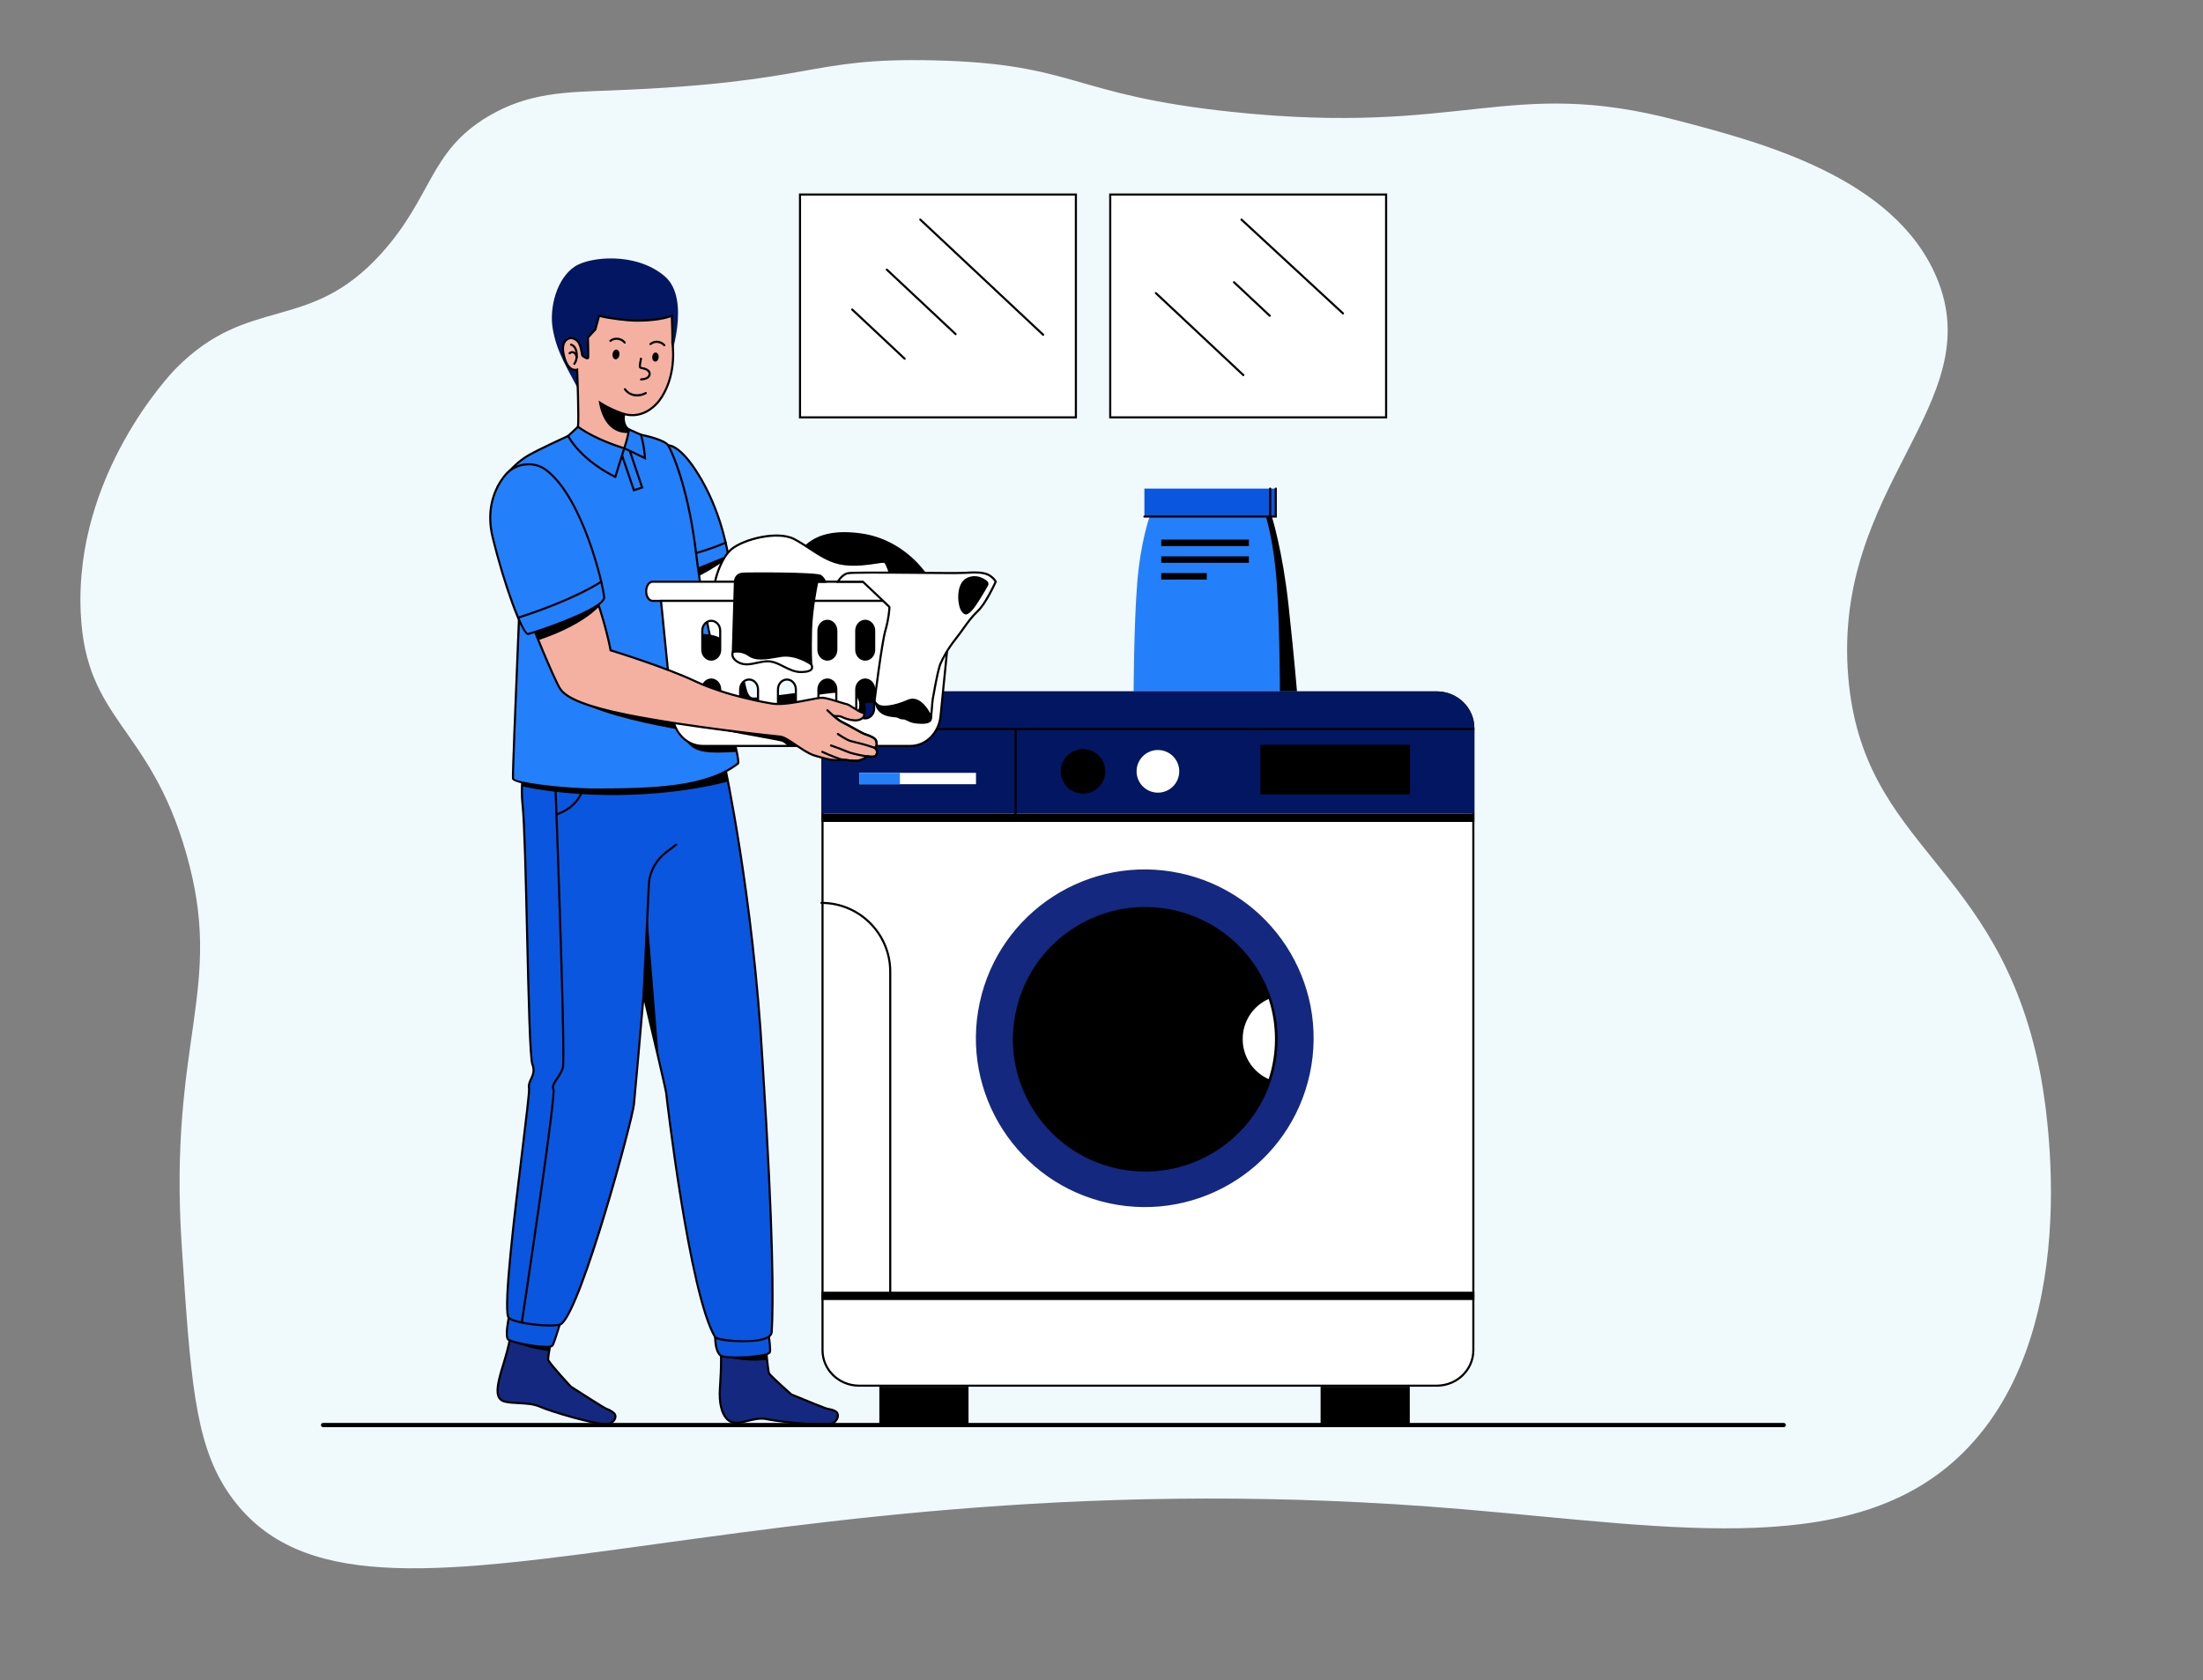
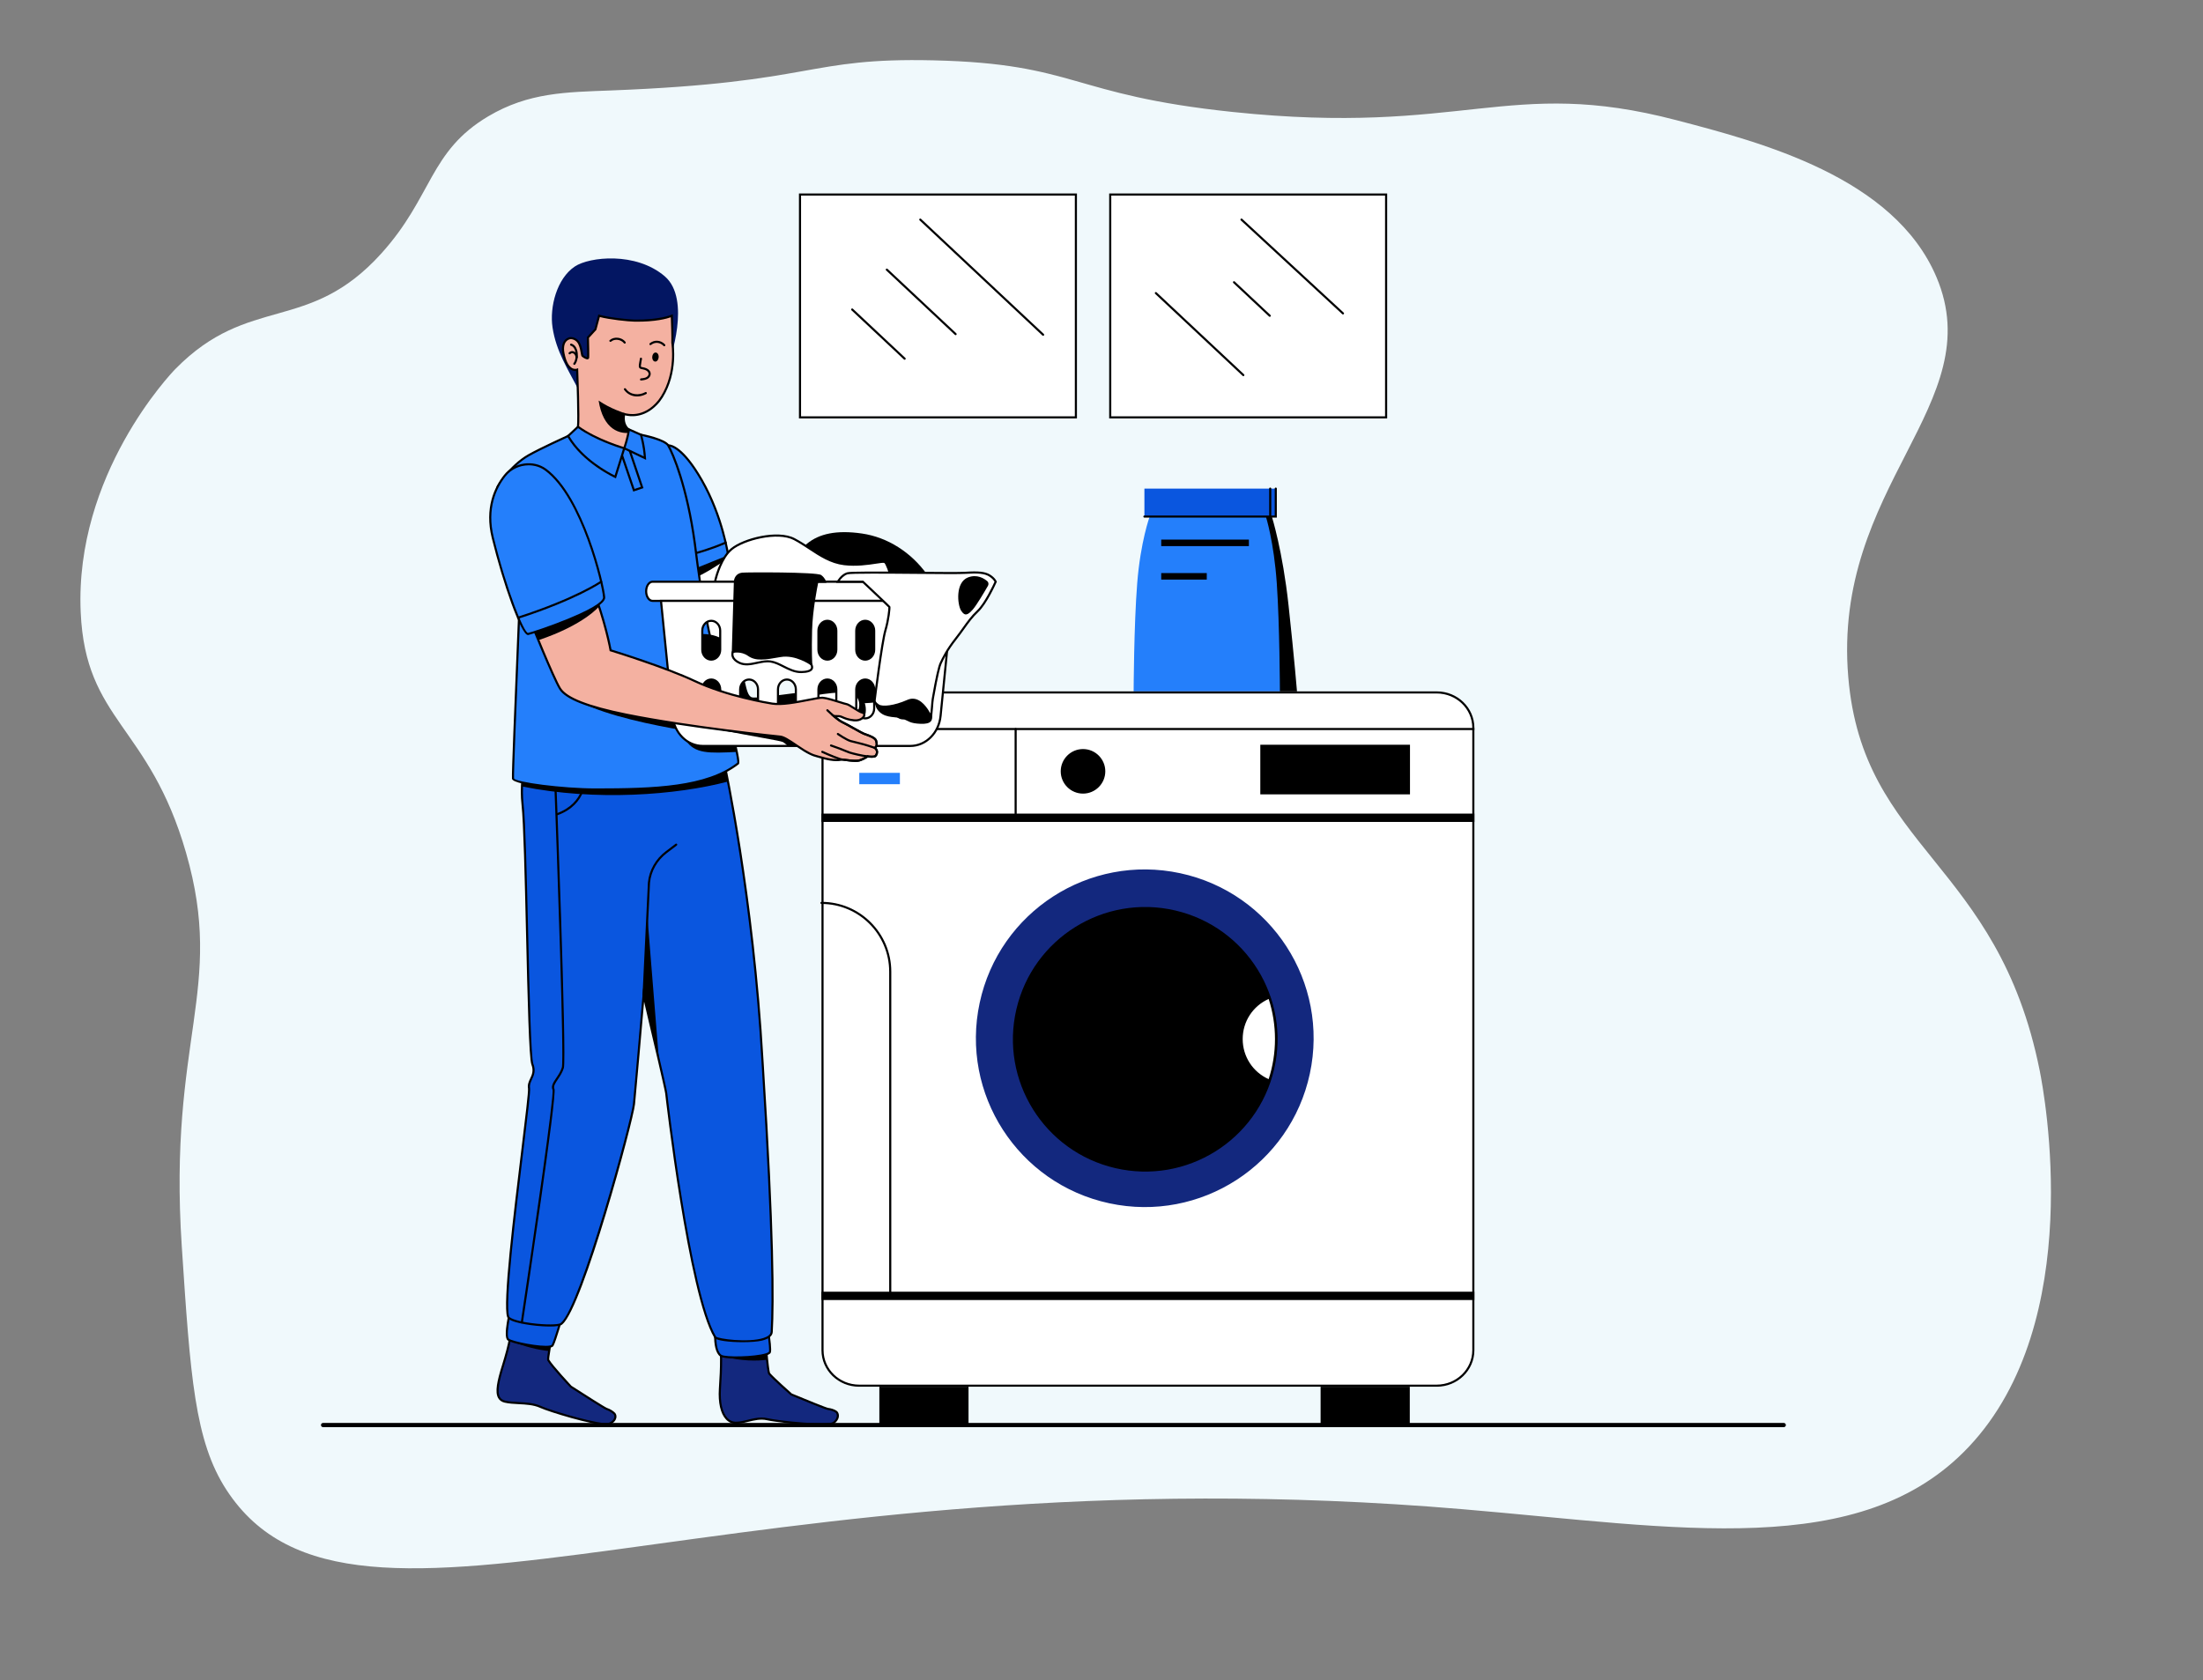
<svg xmlns="http://www.w3.org/2000/svg" version="1.1" id="Layer_1" width="523px" height="399px" viewBox="0 0 523 399" style="enable-background:new 0 0 523 399;" xml:space="preserve">
  <rect x="0" y="0" width="523" height="399" fill="#808080" stroke="none" />
  <style type="text/css">
	.st0{fill:#F0F9FC;}
	.st1{fill:#FFFFFF;}
	.st2{fill:#0A56DF;}
	.st3{fill:#247FFB;}
	.st4{fill:#031662;}
	.st5{fill:#13287E;}
	.st6{fill:#F4B1A1;}
	.st7{display:none;}
</style>
  <g id="Layer_2_00000013160020605027721150000003862846629091039926_">
    <path class="st0" d="M53.765,353.804c30.165,46.301,119.42-10.192,293.617,4.596   c51.082,4.337,94.414,12.303,120-14.809c28.097-29.773,17.93-83.976,16.851-89.362   c-9.957-49.684-41.99-52.493-45.447-93.447   c-3.837-45.463,33.713-64.831,20.936-94.979   c-10.065-23.75-41.59-31.998-61.787-37.277   c-39.942-10.439-50.274,3.844-105.318-1.94   c-38.664-4.063-36.938-11.464-70.979-12.255   c-30.346-0.705-27.714,5.269-76.596,7.149   c-10.662,0.41-19.541,0.462-29.106,6.128   c-14.056,8.325-13.205,19.064-25.405,32.578C73.203,79.382,59.18,69.75,41.623,87.637   c-1.033,1.053-23.895,25.039-22.468,57.702   c1.133,25.949,16.256,26.699,25.021,57.191   c9.342,32.497-4.286,43.985-1.021,93.447   C45.189,326.793,46.206,342.201,53.765,353.804z" />
    <g>
      <g>
        <g>
          <g>
            <g>
              <rect x="189.924" y="46.194" class="st1" width="65.496" height="52.918" />
            </g>
            <g>
              <path d="M255.67,99.362H189.674V45.944h65.996V99.362z M190.174,98.862h64.996V46.444        H190.174V98.862z" />
            </g>
          </g>
          <g>
            <g>
              <rect x="263.571" y="46.194" class="st1" width="65.496" height="52.918" />
            </g>
            <g>
              <path d="M329.318,99.362H263.322V45.944h65.996V99.362z M263.821,98.862h64.996        V46.444h-64.996V98.862z" />
            </g>
          </g>
          <g>
            <g>
              <g>
                <path d="M214.767,85.429c-0.062,0-0.123-0.022-0.171-0.067l-12.456-11.68         c-0.101-0.095-0.106-0.253-0.011-0.354c0.094-0.101,0.253-0.105,0.353-0.012         l12.456,11.679c0.101,0.095,0.106,0.253,0.011,0.354         C214.9,85.402,214.833,85.429,214.767,85.429z" />
              </g>
            </g>
            <g>
              <g>
                <path d="M226.865,79.589c-0.061,0-0.123-0.022-0.171-0.067l-16.328-15.309         c-0.101-0.095-0.106-0.253-0.012-0.354c0.095-0.102,0.253-0.105,0.354-0.012         l16.328,15.309c0.101,0.095,0.106,0.253,0.012,0.353         C226.998,79.563,226.931,79.589,226.865,79.589z" />
              </g>
            </g>
            <g>
              <g>
                <path d="M247.64,79.739c-0.062,0-0.123-0.022-0.171-0.068l-29.159-27.34         c-0.101-0.094-0.106-0.253-0.011-0.353         c0.094-0.101,0.252-0.105,0.353-0.011l29.159,27.34         c0.101,0.094,0.106,0.252,0.011,0.353         C247.774,79.712,247.707,79.739,247.64,79.739z" />
              </g>
            </g>
          </g>
          <g>
            <g>
              <g>
                <path d="M295.175,89.323c-0.061,0-0.123-0.023-0.171-0.067l-20.765-19.469         c-0.101-0.095-0.105-0.253-0.012-0.354c0.096-0.102,0.254-0.105,0.354-0.012         l20.765,19.469c0.101,0.095,0.105,0.253,0.012,0.354         C295.308,89.297,295.241,89.323,295.175,89.323z" />
              </g>
            </g>
            <g>
              <g>
                <path d="M301.446,75.231c-0.062,0-0.123-0.023-0.171-0.068l-8.485-7.956         c-0.101-0.095-0.105-0.253-0.012-0.354c0.097-0.102,0.254-0.105,0.353-0.011         l8.485,7.956c0.101,0.095,0.105,0.253,0.012,0.354         C301.579,75.205,301.513,75.231,301.446,75.231z" />
              </g>
            </g>
            <g>
              <g>
                <path d="M318.827,74.672c-0.061,0-0.122-0.022-0.17-0.066l-24.093-22.274         c-0.102-0.094-0.107-0.252-0.014-0.354         c0.094-0.1,0.253-0.107,0.353-0.014l24.093,22.274         c0.102,0.094,0.107,0.252,0.014,0.354         C318.962,74.646,318.895,74.672,318.827,74.672z" />
              </g>
            </g>
          </g>
        </g>
      </g>
      <g>
        <g>
          <g>
            <path d="M301.677,122.668c0,0,2.558,8.001,3.973,21.063S307.664,164.25,307.664,164.25       h-3.81l-4.408-41.582H301.677z" />
          </g>
          <g>
            <path d="M307.935,164.5h-4.305l-0.024-0.224l-4.438-41.858h2.692l0.056,0.174       c0.025,0.08,2.582,8.174,3.984,21.112c1.398,12.917,2.008,20.451,2.014,20.526       L307.935,164.5z M304.079,164h3.314c-0.121-1.453-0.74-8.695-1.991-20.242       c-1.283-11.847-3.534-19.602-3.909-20.84h-1.769L304.079,164z" />
          </g>
        </g>
        <g>
          <g>
            <rect x="271.688" y="116.028" class="st2" width="31.187" height="6.64" />
          </g>
        </g>
        <g>
          <g>
            <path d="M301.554,122.918c-0.138,0-0.25-0.112-0.25-0.25v-6.64c0-0.138,0.112-0.25,0.25-0.25       s0.25,0.112,0.25,0.25v6.64C301.804,122.806,301.691,122.918,301.554,122.918z" />
          </g>
        </g>
        <g>
          <g>
            <path class="st3" d="M303.114,138.506c-0.687-9.906-2.59-15.838-2.59-15.838h-12.42       h-0.846h-14.322c0,0-2.175,5.932-2.961,15.838       C269.189,148.412,269.129,164.25,269.129,164.25h18.128h0.846h15.75       C303.854,164.25,303.801,148.412,303.114,138.506z" />
          </g>
        </g>
        <g>
          <g>
            <rect x="275.68" y="128.137" width="20.81" height="1.546" />
          </g>
        </g>
        <g>
          <g>
-             <rect x="275.68" y="132.111" width="20.81" height="1.546" />
-           </g>
+             </g>
        </g>
        <g>
          <g>
            <rect x="275.68" y="136.086" width="10.812" height="1.546" />
          </g>
        </g>
        <g>
          <g>
            <path d="M303.124,122.918h-31.437c-0.138,0-0.25-0.112-0.25-0.25s0.112-0.25,0.25-0.25h30.937       v-6.39c0-0.138,0.112-0.25,0.25-0.25s0.25,0.112,0.25,0.25V122.918z" />
          </g>
        </g>
      </g>
      <g>
        <g>
          <g>
            <path class="st1" d="M341.087,164.178H203.958c-4.939,0-8.939,3.873-8.939,8.655v147.804       c0,4.782,4,8.665,8.939,8.665h137.129c4.939,0,8.939-3.882,8.939-8.665V172.834       C350.026,168.051,346.026,164.178,341.087,164.178z" />
          </g>
        </g>
        <g>
          <g>
            <path d="M211.345,307.976c-0.138,0-0.25-0.112-0.25-0.25v-76.992       c0-8.864-7.212-16.076-16.076-16.076c-0.138,0-0.25-0.112-0.25-0.25s0.112-0.25,0.25-0.25       c9.14,0,16.576,7.437,16.576,16.576v76.992       C211.595,307.864,211.484,307.976,211.345,307.976z" />
          </g>
        </g>
        <g>
          <g>
            <rect x="195.019" y="306.738" width="155.007" height="1.976" />
          </g>
        </g>
        <path d="M341.087,164.178H203.958c-4.939,0-8.939,3.873-8.939,8.655v147.804     c0,4.782,4,8.665,8.939,8.665h137.129c4.939,0,8.939-3.882,8.939-8.665V172.834     C350.026,168.051,346.026,164.178,341.087,164.178z M349.526,320.638     c0,4.502-3.786,8.165-8.439,8.165H203.958c-4.653,0-8.439-3.663-8.439-8.165     V172.834c0-4.497,3.786-8.155,8.439-8.155h137.129     c4.654,0,8.439,3.658,8.439,8.155v147.804H349.526z" />
        <g>
          <g>
-             <path class="st4" d="M341.087,164.178H203.958c-4.939,0-8.939,4-8.939,8.939v20.087       H350.026v-20.087C350.026,168.178,346.026,164.178,341.087,164.178z" />
-           </g>
+             </g>
        </g>
        <g>
          <g>
            <g>
              <ellipse transform="matrix(0.21 -0.978 0.978 0.21 -26.631 460.537)" class="st5" cx="271.784" cy="246.755" rx="40.072" ry="40.072" />
            </g>
          </g>
          <g>
            <g>
              <ellipse transform="matrix(0.227 -0.974 0.974 0.227 -30.13 455.511)" cx="271.789" cy="246.73" rx="31.407" ry="31.407" />
            </g>
          </g>
        </g>
        <g>
          <g>
            <g>
              <rect x="208.76" y="329.302" width="21.172" height="9.098" />
            </g>
          </g>
          <g>
            <g>
              <rect x="313.516" y="329.302" width="21.172" height="9.098" />
            </g>
          </g>
        </g>
        <g>
          <g>
            <rect x="195.019" y="172.868" width="155.007" height="0.5" />
          </g>
        </g>
        <g>
          <g>
            <rect x="299.202" y="176.851" width="35.534" height="11.783" />
          </g>
        </g>
        <g>
          <g>
            <path d="M241.118,193.463c-0.138,0-0.25-0.112-0.25-0.25v-20.096c0-0.138,0.112-0.25,0.25-0.25       s0.25,0.112,0.25,0.25v20.096C241.368,193.351,241.256,193.463,241.118,193.463z" />
          </g>
        </g>
        <g>
          <g>
            <rect x="203.996" y="183.526" class="st1" width="27.712" height="2.697" />
          </g>
        </g>
        <g>
          <g>
            <rect x="203.996" y="183.526" class="st3" width="9.642" height="2.697" />
          </g>
        </g>
        <g>
          <g>
            <circle cx="257.111" cy="183.165" r="5.065" />
          </g>
          <g>
            <path d="M257.111,188.456c-2.917,0-5.291-2.373-5.291-5.291       c0-2.917,2.374-5.29,5.291-5.29c2.917,0,5.291,2.373,5.291,5.29       C262.401,186.083,260.027,188.456,257.111,188.456z M257.111,178.325       c-2.669,0-4.84,2.171-4.84,4.84c0,2.669,2.171,4.84,4.84,4.84       c2.669,0,4.84-2.171,4.84-4.84       C261.95,180.497,259.779,178.325,257.111,178.325z" />
          </g>
        </g>
        <g>
          <g>
            <circle class="st1" cx="274.893" cy="183.165" r="5.065" />
          </g>
        </g>
        <g>
          <g>
            <rect x="195.019" y="193.204" width="155.007" height="1.976" />
          </g>
        </g>
      </g>
      <g>
        <g>
          <g>
            <path d="M402.025,336.366h0.006H402.025z" />
          </g>
        </g>
      </g>
      <g>
        <g>
          <g>
            <g>
              <g>
                <path class="st4" d="M137.449,92.768c-2.635-5.146-5.421-9.291-6.278-15.027         c-0.718-4.802,0.994-11.592,5.299-14.462         c3.453-2.302,14.476-3.533,21.33,2.318         c6.433,5.491,1.08,20.285,1.08,20.285L137.449,92.768z" />
              </g>
            </g>
            <g>
              <g>
                <path class="st6" d="M133.85,104.372c0,0,9.167,13.994,18.064,15.41         c8.897,1.416,0.95-16.194,0.95-16.194s-2.592-0.942-3.284-1.364         c-2.084-1.272-1.385-3.906-1.385-3.906         c0.269,0.076,4.032,1.355,7.608-2.362c0.471-0.477,0.914-1.045,1.33-1.711         c3.56-5.702,2.573-12.342,2.492-12.824c-0.002-0.017-0.003-0.025-0.003-0.025         c0.067-1.711-0.134-6.414-0.134-6.414s-2.691,1.242-8.818,1.159         c-1.586-0.021-6.279-0.532-8.445-1.159l-0.828,3.188l-1.822,1.987         c0.048,1.786,0.113,4.647,0.041,4.823c-0.152,0.373-1.206-0.339-1.345-0.517         c-0.139-0.179-0.188-1.586-0.724-2.78         c-0.524-1.167-1.739-1.581-2.498-1.305         c-1.072,0.39-1.663,1.569-1.283,3.547         c0.911,4.747,3.257,3.864,3.257,3.864s0.448,11.61,0.196,13.554         C136.975,103.292,133.85,104.372,133.85,104.372z" />
              </g>
              <g>
                <path d="M152.869,120.112c-0.312,0-0.644-0.028-0.995-0.084         c-8.904-1.417-17.857-14.944-18.233-15.52l-0.176-0.268l0.303-0.105         c0.03-0.01,2.98-1.052,3.201-2.825c0.225-1.73-0.119-11.4-0.187-13.219         c-0.286,0.029-0.727,0.012-1.209-0.258c-0.977-0.547-1.668-1.847-2.055-3.862         c-0.376-1.962,0.149-3.358,1.443-3.829c0.9-0.327,2.244,0.173,2.812,1.437         c0.355,0.789,0.502,1.655,0.599,2.229c0.037,0.216,0.078,0.461,0.106,0.518         c0.099,0.116,0.678,0.481,0.909,0.51c0.012-0.2,0.032-1.083-0.064-4.673         l-0.002-0.101l1.848-2.016l0.877-3.376l0.247,0.071         c2.131,0.617,6.837,1.129,8.379,1.149c5.973,0.074,8.683-1.124,8.71-1.136         l0.338-0.155l0.017,0.371c0.008,0.192,0.201,4.733,0.135,6.435         c0.047,0.263,1.137,7.102-2.528,12.972         c-0.417,0.669-0.876,1.259-1.363,1.754         c-3.097,3.219-6.366,2.812-7.595,2.499         c-0.109,0.656-0.235,2.428,1.324,3.38         c0.663,0.404,3.213,1.333,3.239,1.342l0.099,0.036l0.043,0.096         c0.216,0.479,5.254,11.759,2.428,15.459         C154.926,119.721,154.037,120.112,152.869,120.112z M134.233,104.492         c1.304,1.909,9.697,13.766,17.72,15.042         c1.47,0.232,2.538-0.066,3.17-0.895         c2.517-3.295-1.956-13.741-2.444-14.854         c-0.492-0.181-2.594-0.962-3.229-1.349c-2.217-1.354-1.503-4.156-1.496-4.184         l0.065-0.246l0.245,0.069c0.963,0.29,4.238,0.95,7.359-2.295         c0.464-0.471,0.9-1.032,1.297-1.67         c3.566-5.711,2.505-12.37,2.458-12.65l-0.006-0.076         c0.055-1.41-0.075-4.92-0.12-6.043         c-0.902,0.326-3.621,1.12-8.586,1.047         c-1.548-0.021-5.971-0.495-8.264-1.101l-0.822,3.048l-1.753,1.912         c0.122,4.576,0.056,4.737,0.021,4.824c-0.058,0.141-0.182,0.235-0.341,0.257         c-0.476,0.055-1.309-0.556-1.434-0.715         c-0.086-0.111-0.119-0.291-0.193-0.725         c-0.093-0.548-0.233-1.376-0.562-2.107         c-0.448-0.996-1.51-1.415-2.185-1.172         c-1.039,0.378-1.449,1.568-1.123,3.265         c0.445,2.321,1.229,3.195,1.808,3.519c0.599,0.336,1.109,0.158,1.115,0.157         l0.324-0.122l0.014,0.346c0.018,0.475,0.446,11.654,0.194,13.596         C137.25,103.099,135.052,104.156,134.233,104.492z" />
              </g>
            </g>
            <g>
              <g>
                <path d="M136.346,86.647c-0.055,0-0.111-0.018-0.157-0.056         c-0.108-0.086-0.124-0.244-0.038-0.351         c0.509-0.631,0.679-1.999,0.371-2.987         c-0.135-0.432-0.42-0.984-1.014-1.16         c-0.132-0.039-0.208-0.178-0.169-0.311c0.039-0.132,0.179-0.207,0.311-0.169         c0.638,0.189,1.104,0.704,1.35,1.491c0.357,1.146,0.151,2.693-0.459,3.449         C136.491,86.615,136.419,86.647,136.346,86.647z" />
              </g>
            </g>
            <g>
              <g>
                <path d="M136.91,85.095c-0.124,0-0.232-0.092-0.248-0.219         c-0.061-0.486-0.301-0.858-0.626-0.972         c-0.22-0.076-0.446-0.018-0.633,0.166         c-0.098,0.097-0.256,0.096-0.354-0.003c-0.097-0.099-0.096-0.257,0.003-0.354         c0.32-0.315,0.749-0.419,1.147-0.282c0.506,0.176,0.873,0.706,0.958,1.381         c0.017,0.137-0.08,0.262-0.217,0.279         C136.931,85.094,136.921,85.095,136.91,85.095z" />
              </g>
            </g>
            <g>
              <g>
                <g>
                  <path d="M155.681,83.716c-0.431-0.032-0.797,0.418-0.84,1.02          c-0.019,0.266,0.03,0.525,0.138,0.729          c0.126,0.238,0.327,0.384,0.55,0.399c0.014,0.001,0.027,0.001,0.041,0.001          c0.411,0,0.758-0.438,0.799-1.021          C156.412,84.243,156.11,83.748,155.681,83.716z" />
                </g>
              </g>
              <g>
                <g>
-                   <path d="M146.384,83.017c-0.456-0.061-0.881,0.398-0.964,1.042          c-0.037,0.287,0,0.569,0.105,0.795c0.121,0.261,0.326,0.428,0.561,0.459          c0.027,0.003,0.054,0.005,0.081,0.005c0.147,0,0.292-0.053,0.424-0.154          c0.239-0.184,0.411-0.518,0.459-0.894c0.049-0.375-0.032-0.741-0.216-0.98          C146.714,83.134,146.558,83.04,146.384,83.017z" />
-                 </g>
+                   </g>
              </g>
            </g>
            <g>
              <g>
                <g>
                  <path d="M157.884,81.798c-0.467-0.51-1.1-0.831-1.791-0.884          c-0.678-0.052-1.333,0.19-1.853,0.618c-0.105,0.086-0.088,0.264,0,0.354          c0.102,0.104,0.25,0.085,0.354,0c0.898-0.738,2.172-0.57,2.938,0.267          C157.748,82.39,158.101,82.035,157.884,81.798L157.884,81.798z" />
                </g>
              </g>
            </g>
            <g>
              <g>
                <g>
                  <path d="M148.487,81.169c-0.86-1.109-2.681-1.321-3.748-0.404          c-0.244,0.21,0.111,0.562,0.353,0.354          c0.878-0.754,2.359-0.476,3.041,0.404c0.083,0.107,0.266,0.086,0.354,0          C148.593,81.419,148.569,81.275,148.487,81.169L148.487,81.169z" />
                </g>
              </g>
            </g>
            <g>
              <g>
                <g>
                  <path d="M151.929,85.112c-0.08,0.352-0.144,0.707-0.191,1.066          c-0.039,0.298-0.117,0.654-0.063,0.952          c0.052,0.286,0.266,0.435,0.536,0.501c0.31,0.077,0.625,0.114,0.927,0.221          c0.516,0.184,1.077,0.7,0.746,1.286          c-0.333,0.589-1.094,0.658-1.697,0.712c-0.318,0.028-0.321,0.529,0,0.5          c0.67-0.06,1.404-0.141,1.897-0.653c0.425-0.442,0.536-1.09,0.18-1.611          c-0.389-0.57-1.046-0.764-1.69-0.891c-0.108-0.021-0.338-0.024-0.403-0.125          c-0.069-0.107,0.022-0.498,0.035-0.617          c0.043-0.407,0.115-0.809,0.206-1.208          C152.482,84.932,152.001,84.798,151.929,85.112L151.929,85.112z" />
                </g>
              </g>
            </g>
            <g>
              <g>
                <g>
                  <path d="M148.151,92.545c0.527,0.768,1.337,1.308,2.247,1.507          c1.04,0.227,2.121,0.01,3.045-0.498c0.282-0.155,0.03-0.587-0.252-0.432          c-1.517,0.833-3.57,0.682-4.608-0.83          C148.402,92.029,147.968,92.278,148.151,92.545L148.151,92.545z" />
                </g>
              </g>
            </g>
            <g>
              <g>
                <path d="M148.204,98.066c0,0-3.22-0.971-6.09-2.937         c1.049,6.762,4.95,8.335,8.376,7.486c0,0-1.382-0.288-2.091-1.712         C147.71,99.52,148.204,98.066,148.204,98.066z" />
              </g>
            </g>
          </g>
        </g>
        <g>
          <g>
            <path class="st5" d="M197.929,337.855c-1.353,1.03-13.245-0.235-15.825-0.848       c-2.593-0.599-5.169,0.9-7.534,0.848c-2.365-0.065-3.977-2.946-3.661-8.029       c0.329-5.096,0.505-8.84-0.304-14.288       c-0.177-1.225-0.59-10.138-1.108-12.523l11.796,5.702       c0.164,8.941,1.015,17.107,1.305,17.459c1.024,1.212,5.264,4.953,5.264,4.953       s8.137,3.396,8.719,3.448c0.594,0.065,1.449,0.305,1.93,0.67       C199.004,335.614,199.27,336.826,197.929,337.855z" />
          </g>
          <g>
            <path d="M194.837,338.491c-4.243,0-11.149-0.85-12.791-1.24       c-1.452-0.334-2.934,0.022-4.367,0.369c-1.079,0.262-2.114,0.505-3.115,0.485       c-0.858-0.023-1.641-0.395-2.263-1.077c-1.262-1.38-1.845-3.943-1.642-7.217       c0.342-5.294,0.492-8.895-0.301-14.235c-0.062-0.427-0.149-1.728-0.26-3.377       c-0.214-3.196-0.507-7.573-0.846-9.13l-0.109-0.501l12.396,5.992l0.003,0.153       c0.169,9.148,1.019,16.832,1.264,17.326c0.939,1.107,4.804,4.534,5.19,4.876       c3.116,1.3,8.177,3.363,8.607,3.414c0.628,0.069,1.537,0.323,2.058,0.72       c0.304,0.226,0.497,0.652,0.501,1.112c0.003,0.394-0.132,1.163-1.081,1.892       l-0.001,0.001C197.668,338.369,196.443,338.491,194.837,338.491z M180.806,336.615       c0.449,0,0.9,0.044,1.355,0.149c2.664,0.632,14.409,1.81,15.617,0.893       c0.776-0.597,0.888-1.19,0.885-1.49c-0.003-0.367-0.164-0.616-0.301-0.717       c-0.428-0.326-1.233-0.56-1.809-0.623c-0.585-0.053-7.423-2.896-8.788-3.466       l-0.069-0.043c-0.173-0.153-4.265-3.768-5.289-4.98       c-0.399-0.481-1.2-9.089-1.362-17.461l-11.212-5.42       c0.306,1.878,0.568,5.785,0.764,8.709c0.11,1.638,0.196,2.931,0.255,3.337       c0.801,5.39,0.65,9.014,0.306,14.341c-0.195,3.136,0.342,5.568,1.512,6.848       c0.537,0.587,1.178,0.895,1.906,0.914c0.956,0.027,1.939-0.218,2.985-0.472       C178.62,336.878,179.704,336.615,180.806,336.615z M197.929,337.855h0.006H197.929z" />
          </g>
        </g>
        <g>
          <g>
            <path d="M182.104,322.888c-0.273-2.652-0.57-6.652-0.727-11.07l-11.122-1.003       c0.153,2.243,0.273,4.197,0.349,4.724c0.328,2.21,0.489,4.135,0.549,5.988       l0.271,0.528C176.197,323.279,179.77,323.22,182.104,322.888z" />
          </g>
        </g>
        <g>
          <g>
            <path class="st5" d="M144.626,338.103c-1.663,0.704-13.727-2.835-16.326-4.021       c-2.612-1.173-5.946-0.658-8.448-1.244c-2.489-0.6-1.97-3.656-0.444-8.557       c1.512-4.887,2.15-7.941,2.549-13.441c0.014-0.195,1.071-0.224,1.085-0.458       h9.376c-1.512,7.234-2.461,12.225-2.255,12.59       c0.797,1.421,5.348,6.295,5.348,6.295s7.916,5.117,8.521,5.312       c0.619,0.195,1.392,0.644,1.832,1.113       C146.29,336.161,146.29,337.399,144.626,338.103z" />
          </g>
          <g>
            <path d="M143.959,338.438c-3.254,0-13.544-3.116-15.762-4.129       c-1.525-0.685-3.324-0.778-5.063-0.869c-1.192-0.062-2.317-0.12-3.338-0.359       c-0.705-0.17-1.221-0.536-1.534-1.088c-0.816-1.437-0.257-4.044,0.908-7.786       c1.588-5.133,2.157-8.136,2.538-13.386c0.02-0.277,0.335-0.349,0.7-0.432       c0.117-0.026,0.3-0.067,0.39-0.104l0.009-0.153h9.919l-0.063,0.301       c-2.026,9.692-2.353,12.116-2.27,12.442c0.763,1.353,5.256,6.173,5.301,6.221       c3.124,2.011,7.993,5.109,8.415,5.245c0.695,0.22,1.493,0.705,1.938,1.181       c0.264,0.291,0.366,0.746,0.269,1.19c-0.086,0.391-0.407,1.12-1.591,1.622       l0,0C144.554,338.405,144.294,338.438,143.959,338.438z M122.199,310.959       c-0.384,5.232-0.961,8.254-2.552,13.396c-1.094,3.514-1.675,6.115-0.951,7.391       c0.246,0.434,0.643,0.711,1.215,0.849c0.975,0.228,2.079,0.286,3.248,0.347       c1.785,0.093,3.631,0.189,5.244,0.912c2.876,1.314,14.64,4.656,16.126,4.02       l0,0c0.977-0.413,1.233-0.972,1.298-1.269c0.076-0.346-0.032-0.616-0.148-0.744       c-0.384-0.409-1.109-0.85-1.722-1.043c-0.62-0.2-7.768-4.815-8.581-5.341       c-0.233-0.239-4.627-4.952-5.43-6.383       c-0.119-0.211-0.318-0.564,2.165-12.462h-8.932       c-0.142,0.129-0.396,0.187-0.661,0.246       C122.419,310.9,122.28,310.931,122.199,310.959z M122.207,310.857L122.207,310.857       L122.207,310.857z" />
          </g>
        </g>
        <g>
          <g>
            <path d="M130.371,320.842c0.177-1.087,0.448-2.551,0.796-4.322l-10.165,1.765       C124.577,319.889,127.93,320.564,130.371,320.842z" />
          </g>
        </g>
        <g>
          <g>
            <path class="st2" d="M121.491,309.808c0,0-1.936,7.407-0.839,8.28       s9.923,2.466,10.537,1.385s2.555-7.868,2.555-7.868L121.491,309.808z" />
          </g>
          <g>
            <path d="M129.577,320.085c-2.803,0-8.167-1.074-9.081-1.801       c-1.165-0.928,0.423-7.275,0.754-8.539l0.057-0.217l0.221,0.033l12.536,1.839       l-0.079,0.274c-0.08,0.278-1.956,6.828-2.579,7.922       c-0.113,0.199-0.359,0.333-0.752,0.409       C130.371,320.06,130.003,320.085,129.577,320.085z M121.677,310.088       c-0.769,3.003-1.522,7.284-0.87,7.805c0.837,0.666,7.648,2.024,9.752,1.621       c0.354-0.068,0.41-0.16,0.412-0.164c0.523-0.922,2.084-6.26,2.454-7.538       L121.677,310.088z" />
          </g>
        </g>
        <g>
          <g>
            <path class="st2" d="M170.062,312.932c0,0-1.135,7.465,1.052,8.986       c1.224,0.851,11.204,0.371,11.649-0.821       c0.446-1.192-1.437-10.887-1.437-10.887L170.062,312.932z" />
          </g>
          <g>
            <path d="M174.797,322.604c-1.81,0-3.343-0.146-3.825-0.481       c-2.288-1.59-1.204-8.917-1.156-9.228l0.025-0.166l0.163-0.04l11.519-2.784       l0.05,0.257c0.194,1,1.882,9.799,1.425,11.023       c-0.1,0.266-0.429,0.478-1.035,0.667       C180.495,322.31,177.367,322.604,174.797,322.604z M170.285,313.135       c-0.306,2.153-0.673,7.435,0.972,8.577c0.878,0.611,7.857,0.506,10.557-0.338       c0.648-0.202,0.713-0.358,0.716-0.365c0.302-0.809-0.653-6.621-1.398-10.495       L170.285,313.135z" />
          </g>
        </g>
        <g>
          <g>
            <path class="st2" d="M126.429,175.947c0,0-3.33,6.445-2.364,15.18       c0.965,8.735,1.265,58.829,2.318,61.575c1.053,2.745-1.141,3.744-0.79,5.74       s-6.589,49.657-4.956,54.25c0.589,1.657,12.022,2.745,12.724,1.581       c4.665-3.891,16.708-47.778,17.147-52.104       c0.439-4.326,2.284-25.886,2.284-25.886s5.285,22.263,5.373,23.344       s5.527,47.781,11.602,57.887c0.566,0.942,13.237,2.154,13.438-1.234       c0.999-16.818-2.028-61.484-2.193-64.403       c-2.248-39.719-9.066-70.64-9.066-70.64L126.429,175.947z" />
          </g>
          <g>
            <path d="M176.293,318.728c-3.038,0-6.297-0.352-6.739-1.086       c-6.146-10.224-11.601-57.549-11.637-57.995       c-0.064-0.788-3.121-13.827-5.008-21.792       c-0.432,5.027-1.786,20.739-2.151,24.339       c-0.414,4.076-12.351,48.07-17.209,52.248       c-0.682,0.895-5.296,0.482-6.227,0.388c-1.072-0.107-6.442-0.712-6.919-2.054       c-1.094-3.076,1.49-24.312,3.377-39.819       c0.902-7.418,1.682-13.824,1.568-14.472c-0.163-0.928,0.178-1.659,0.508-2.368       c0.423-0.908,0.861-1.848,0.294-3.325c-0.576-1.503-0.914-16.005-1.272-31.359       c-0.3-12.883-0.611-26.205-1.061-30.277       c-0.962-8.709,2.357-15.257,2.391-15.322l0.08-0.153l0.171,0.02       l45.694,5.311l0.039,0.174c0.068,0.309,6.849,31.395,9.072,70.68       c0.015,0.257,0.051,0.837,0.105,1.693       c2.48,39.165,2.504,55.734,2.088,62.738       c-0.057,0.959-0.928,1.652-2.588,2.06       C179.862,318.601,178.117,318.728,176.293,318.728z M152.676,234.71l0.359,1.515       c0.216,0.91,5.291,22.295,5.379,23.382       c0.036,0.446,5.468,47.632,11.568,57.778       c0.439,0.532,7.633,1.53,11.305,0.332c1.072-0.349,1.633-0.837,1.67-1.451       c0.415-6.99,0.39-23.538-2.088-62.678c-0.054-0.857-0.091-1.439-0.105-1.697       c-2.135-37.719-8.474-67.867-9.023-70.426l-45.163-5.248       c-0.485,1.027-3.127,7.064-2.263,14.884c0.452,4.094,0.763,17.427,1.064,30.32       c0.341,14.636,0.694,29.77,1.239,31.191       c0.643,1.676,0.138,2.76-0.308,3.717c-0.324,0.696-0.604,1.297-0.469,2.07       c0.121,0.687-0.484,5.741-1.564,14.618       c-1.774,14.585-4.457,36.626-3.402,39.591       c0.192,0.539,2.535,1.326,6.498,1.725c3.483,0.351,5.593,0.115,5.776-0.189       l0.054-0.064c4.592-3.83,16.654-47.949,17.059-51.936       c0.433-4.274,2.264-25.667,2.283-25.883L152.676,234.71z" />
          </g>
        </g>
        <g>
          <g>
            <path d="M172.834,185.588c-0.549-2.814-0.887-4.35-0.887-4.35l-45.517-5.29       c0,0-2.255,4.381-2.511,10.808C141.367,190.294,160.592,188.825,172.834,185.588z" />
          </g>
        </g>
        <g>
          <g>
            <path d="M132.275,193.606c-0.102,0-0.198-0.063-0.235-0.165       c-0.047-0.129,0.02-0.272,0.149-0.32c6.787-2.465,6.431-8.515,6.427-8.576       c-0.01-0.137,0.094-0.257,0.231-0.267c0.124-0.01,0.257,0.093,0.268,0.23       c0.004,0.064,0.397,6.485-6.755,9.083       C132.332,193.601,132.303,193.606,132.275,193.606z" />
          </g>
        </g>
        <g>
          <g>
            <polygon points="156.438,251.753 153.687,217.543 152.792,236.282      " />
          </g>
        </g>
        <g>
          <g>
            <path d="M123.89,314.263c-0.013,0-0.025-0.001-0.038-0.003       c-0.137-0.02-0.231-0.147-0.21-0.284c3.241-21.451,7.922-53.849,7.533-55.18       c-0.423-0.877,0.177-1.77,0.872-2.804c0.492-0.73,1.049-1.56,1.339-2.522       c0.546-1.811-1.037-47.618-1.95-71.586       c-0.005-0.138,0.103-0.254,0.241-0.259c0.149,0.015,0.254,0.103,0.259,0.241       c0.108,2.833,2.635,69.408,1.929,71.749       c-0.312,1.035-0.891,1.896-1.402,2.657c-0.634,0.943-1.135,1.688-0.832,2.32       c0.655,1.361-6.658,49.925-7.494,55.458       C124.118,314.174,124.011,314.263,123.89,314.263z" />
          </g>
        </g>
        <g>
          <g>
            <path d="M152.792,236.532c-0.004,0-0.008,0-0.012,0       c-0.138-0.007-0.245-0.124-0.238-0.262l1.274-26.697       c0.285-2.902,1.818-5.599,4.208-7.41l2.355-1.786       c0.109-0.083,0.266-0.062,0.35,0.048c0.083,0.11,0.062,0.268-0.048,0.351       l-2.355,1.786c-2.278,1.727-3.74,4.296-4.011,7.048l-1.274,26.685       C153.035,236.427,152.925,236.532,152.792,236.532z" />
          </g>
        </g>
        <g>
          <g>
            <path class="st1" d="M170.897,129.088l5.298,18.016l-6.307,7.513       C169.888,154.618,157.107,130.298,170.897,129.088z" />
          </g>
          <g>
            <path d="M169.84,155.064l-0.173-0.33c-0.335-0.638-8.174-15.714-4.407-22.614       c1.061-1.943,2.95-3.047,5.615-3.281l0.204-0.018l5.394,18.341       L169.84,155.064z M170.715,129.357c-2.381,0.255-4.068,1.264-5.017,3.002       c-3.339,6.118,3.096,19.522,4.241,21.808l5.978-7.121L170.715,129.357z" />
          </g>
        </g>
        <g>
          <g>
            <path d="M170.897,129.088c-5.066,0.444-6.539,4.01-6.385,8.34       c2.696-1.149,5.541-2.949,7.56-4.343L170.897,129.088z" />
          </g>
        </g>
        <g>
          <g>
            <path class="st3" d="M158.628,105.767c0,0,2.969-0.485,7.996,8.295       s6.285,18.036,6.285,18.036l-11.968,4.808       C160.941,136.905,155.854,103.146,158.628,105.767z" />
          </g>
          <g>
            <path d="M160.74,137.255l-0.047-0.312c-0.767-5.086-4.491-30.507-2.558-31.518       c0.108-0.057,0.317-0.112,0.579,0.088c0.638,0.002,3.579,0.483,8.126,8.425       c4.994,8.721,6.303,18.033,6.316,18.126l0.026,0.193L160.74,137.255z        M158.346,105.871c-1.069,0.676,0.63,16.254,2.795,30.685l11.492-4.617       c-0.215-1.37-1.677-9.81-6.226-17.753c-4.83-8.436-7.725-8.177-7.743-8.171       l-0.118,0.015l-0.09-0.08C158.382,105.878,158.346,105.872,158.346,105.871z" />
          </g>
        </g>
        <g>
          <g>
            <path d="M165.243,131.583c-0.111,0-0.212-0.074-0.242-0.186       c-0.035-0.133,0.044-0.27,0.178-0.305c0.034-0.009,3.46-0.919,7-2.469       c0.126-0.053,0.274,0.002,0.329,0.129c0.055,0.126-0.002,0.274-0.129,0.329       c-3.577,1.566-7.038,2.485-7.073,2.494       C165.285,131.581,165.264,131.583,165.243,131.583z" />
          </g>
        </g>
        <g>
          <g>
            <path class="st3" d="M175.219,181.291c-7.396,5.742-19.789,6.185-33.781,6.185       c-5.821,0-19.521-1.241-19.651-2.601c-0.13-1.36,1.305-34.537,1.565-41.547       c0.04-0.99-5.227-27.711-5.227-27.711s2.85-4.95,7.41-7.53       c2.82-1.6,9.329-4.554,9.329-4.554s5.265,3.328,11.335,3.988       c6.06,0.66,5.961-4.285,5.961-4.285s5.625,1.11,6.465,2.53       c1.06,1.79,4.46,9.56,6.33,23.31c0.08,0.61,0.16,1.23,0.24,1.87       c0.09,0.74,0.19,1.51,0.3,2.33c0.06,0.46,0.12,0.94,0.19,1.43       c0.18,1.32,0.38,2.71,0.6,4.16       C168.625,154.846,176.045,180.65,175.219,181.291z" />
          </g>
          <g>
            <path d="M141.438,187.726c-4.203,0-19.728-1.029-19.899-2.827       c-0.095-0.996,0.613-18.23,1.129-30.813       c0.197-4.792,0.361-8.805,0.434-10.767c0.025-0.724-3.109-16.934-5.222-27.654       l-0.018-0.092l0.046-0.081c0.029-0.05,2.937-5.039,7.504-7.623       c2.797-1.587,9.283-4.535,9.348-4.564l0.123-0.056l0.114,0.072       c0.052,0.033,5.289,3.305,11.228,3.951c1.93,0.212,3.409-0.138,4.393-1.037       c1.306-1.191,1.292-2.977,1.292-2.995l-0.005-0.309l0.304,0.06       c0.587,0.116,5.761,1.174,6.632,2.648c1.148,1.938,4.529,9.922,6.362,23.404       c0.08,0.611,0.161,1.232,0.24,1.873c0.09,0.739,0.19,1.508,0.3,2.328       l0.03,0.233c0.05,0.388,0.102,0.788,0.16,1.195       c0.18,1.32,0.38,2.709,0.6,4.158c1.293,8.831,4.18,20.833,6.288,29.598       c2.471,10.274,3.003,12.712,2.552,13.062l0,0       C167.943,187.256,155.609,187.726,141.438,187.726z M118.389,115.662       c0.621,3.149,5.253,26.695,5.213,27.676c-0.073,1.961-0.238,5.976-0.435,10.768       c-0.487,11.86-1.223,29.783-1.131,30.745c0.322,0.877,11.402,2.375,19.401,2.375       c14.052,0,26.281-0.46,33.589-6.102c0.16-0.716-1.226-6.482-2.693-12.581       c-2.11-8.773-4.999-20.789-6.296-29.641       c-0.22-1.45-0.42-2.841-0.6-4.163c-0.058-0.408-0.11-0.81-0.161-1.2       l-0.03-0.231c-0.11-0.82-0.21-1.591-0.3-2.332       c-0.08-0.639-0.16-1.258-0.24-1.868       c-1.822-13.398-5.164-21.301-6.297-23.215       c-0.605-1.024-4.307-1.993-6.013-2.354c-0.051,0.615-0.295,2.016-1.436,3.061       c-1.095,1.003-2.708,1.395-4.788,1.169       c-5.562-0.605-10.512-3.464-11.325-3.954       c-0.902,0.412-6.621,3.032-9.188,4.489       C121.522,110.644,118.777,115.019,118.389,115.662z M175.019,181.15L175.019,181.15       L175.019,181.15z" />
          </g>
        </g>
        <g>
          <g>
            <path d="M172.674,168.888l-6.179,0.318l-2.15-2.872l-26.337,0.486       c6.193,3.169,17.111,5.41,24.587,6.665l0.194,2.272       c2.098,3.258,5.505,3.135,12.123,2.8       C174.463,176.339,173.646,172.929,172.674,168.888z" />
          </g>
        </g>
        <g>
          <g>
            <polygon class="st3" points="147.25,106.901 150.49,116.421 152.45,115.759 149.23,106.223             " />
          </g>
          <g>
            <path d="M150.333,116.738l-3.4-9.993l2.454-0.84l3.38,10.01L150.333,116.738z        M147.567,107.057l3.079,9.047l1.487-0.502l-3.06-9.061L147.567,107.057z" />
          </g>
        </g>
        <g>
          <g>
            <path class="st3" d="M137.218,101.341c4.456,3.255,10.982,5.103,10.982,5.103       l-2.122,6.803c0,0-7.603-3.421-11.214-9.715L137.218,101.341z" />
          </g>
          <g>
            <path d="M146.232,113.591l-0.257-0.116c-0.077-0.035-7.718-3.527-11.328-9.818       l-0.099-0.172l2.65-2.467l0.167,0.122c4.367,3.19,10.837,5.046,10.902,5.064       l0.247,0.07L146.232,113.591z M135.18,103.579       c3.189,5.401,9.41,8.664,10.744,9.318l1.961-6.286       c-1.22-0.371-6.706-2.131-10.648-4.948L135.18,103.579z" />
          </g>
        </g>
        <g>
          <g>
            <path class="st3" d="M149.325,101.973c-0.322,2.24-1.125,4.471-1.125,4.471l4.913,2.346       c-0.193-3.169-0.952-5.554-0.952-5.554L149.325,101.973z" />
          </g>
          <g>
            <path d="M153.388,109.199l-5.501-2.627l0.077-0.212       c0.008-0.022,0.799-2.234,1.113-4.422l0.047-0.327l3.24,1.443l0.034,0.107       c0.008,0.024,0.771,2.452,0.964,5.615L153.388,109.199z M148.508,106.315       l4.325,2.065c-0.198-2.526-0.742-4.494-0.879-4.962l-2.432-1.083       C149.239,104.062,148.704,105.734,148.508,106.315z" />
          </g>
        </g>
        <g>
          <g>
            <g>
              <path d="M190.062,166.261c0,0-5.806-17.782-3.813-26.739s6.2-14.606,18.386-12.827        s22.283,14.266,20.024,29.469C222.4,171.367,190.062,166.261,190.062,166.261z" />
            </g>
          </g>
          <g>
            <g>
              <path d="M164.729,150.721c0,0,6.757-1.432,9.627,4.019s2.394,10.047,4.035,10.813        c1.642,0.766,22.029-3.412,24.783-1.532s3.283,6.197,0.741,7.869        c-2.542,1.671-35.903,3.621-38.021-0.627        C163.775,167.015,160.757,149.537,164.729,150.721z" />
            </g>
          </g>
          <g>
            <g>
              <path class="st1" d="M190.253,165.576c0,0,11.36-2.868,13.309-0.279        c1.949,2.59-0.106,7.428-7.837,6.267        C187.993,170.404,188.417,166.597,190.253,165.576z" />
            </g>
            <g>
              <path d="M197.991,171.995c-0.691,0-1.457-0.056-2.304-0.184        c-5.617-0.843-6.602-3.025-6.766-3.924c-0.183-1.009,0.303-2.026,1.209-2.53        l0.061-0.024c0.47-0.119,11.544-2.88,13.57-0.187        c0.91,1.21,0.982,2.857,0.184,4.197        C203.427,170.213,201.888,171.995,197.991,171.995z M190.346,165.811        c-0.587,0.34-1.097,1.08-0.932,1.988c0.144,0.793,1.05,2.724,6.348,3.519        c5.321,0.797,7.196-1.293,7.754-2.23c0.694-1.165,0.634-2.594-0.153-3.64        C201.851,163.439,193.488,165.02,190.346,165.811z" />
            </g>
          </g>
          <g>
            <g>
              <path class="st1" d="M169.742,138.139c0,0,1.13-5.43,3.954-7.751        c2.824-2.321,10.873-4.456,14.863-2.367        c3.989,2.089,7.231,5.385,11.841,5.942s8.917-0.836,9.623-0.511        s1.836,4.687,1.836,4.687h-42.117V138.139z" />
            </g>
            <g>
              <path d="M212.181,138.389h-42.746l0.062-0.301        c0.047-0.226,1.18-5.543,4.04-7.893        c2.959-2.432,11.087-4.515,15.138-2.396c1.281,0.671,2.496,1.472,3.671,2.247        c2.571,1.695,4.999,3.295,8.084,3.668c2.874,0.346,5.636-0.073,7.464-0.352        c1.287-0.195,1.918-0.284,2.233-0.138c0.755,0.348,1.701,3.801,1.973,4.852        L212.181,138.389z M170.057,137.889h41.476c-0.526-1.959-1.265-4.048-1.615-4.21        c-0.192-0.088-1.047,0.041-1.949,0.179        c-1.856,0.282-4.66,0.708-7.6,0.353c-3.202-0.387-5.793-2.095-8.299-3.747        c-1.165-0.768-2.37-1.562-3.628-2.221        c-3.817-1.999-11.794,0.044-14.588,2.339        C171.508,132.51,170.341,136.727,170.057,137.889z" />
            </g>
          </g>
          <g>
            <g>
              <g>
                <path class="st1" d="M227.924,138.139h-72.998c-0.421,0-0.801,0.256-1.079,0.665         c-0.274,0.415-0.446,0.982-0.446,1.609c0,1.26,0.684,2.274,1.526,2.274         h72.998c0.421,0,0.805-0.251,1.079-0.665         c0.278-0.409,0.446-0.982,0.446-1.609         C229.45,139.159,228.769,138.139,227.924,138.139z" />
              </g>
              <g>
                <path d="M227.924,142.938h-72.999c-0.996,0-1.776-1.109-1.776-2.524         c0-0.651,0.173-1.272,0.488-1.748c0.342-0.502,0.799-0.777,1.288-0.777         h72.999c0.996,0,1.776,1.109,1.776,2.524c0,0.664-0.174,1.285-0.49,1.749         C228.884,142.655,228.415,142.938,227.924,142.938z M154.925,138.389         c-0.319,0-0.629,0.197-0.873,0.556c-0.259,0.392-0.403,0.914-0.403,1.469         c0,1.097,0.584,2.024,1.276,2.024h72.999c0.325,0,0.634-0.197,0.871-0.554         c0.258-0.379,0.405-0.915,0.405-1.471c0-1.097-0.584-2.024-1.276-2.024         H154.925z" />
              </g>
            </g>
            <g>
              <g>
                <path class="st1" d="M191.395,142.692H156.927l2.734,27.32         c0.398,4.055,3.499,7.123,7.18,7.123h24.554h24.721         c3.682,0,6.774-3.068,7.18-7.123l2.726-27.32h-34.627V142.692z          M170.977,168.24c0,1.296-0.956,2.354-2.128,2.354         c-0.59,0-1.116-0.264-1.506-0.688c-0.383-0.432-0.622-1.014-0.622-1.666         v-4.523c0-1.296,0.956-2.354,2.128-2.354c0.59,0,1.116,0.264,1.506,0.688         c0.383,0.432,0.622,1.023,0.622,1.666V168.24z M170.977,154.294         c0,1.296-0.956,2.345-2.128,2.345c-0.59,0-1.116-0.264-1.506-0.688         c-0.383-0.423-0.622-1.005-0.622-1.657v-4.531         c0-1.296,0.956-2.345,2.128-2.345c0.59,0,1.116,0.264,1.506,0.688         c0.383,0.423,0.622,1.005,0.622,1.657V154.294z M179.959,168.24         c0,1.296-0.948,2.354-2.128,2.354c-1.171,0-2.12-1.058-2.12-2.354v-4.523         c0-1.296,0.948-2.354,2.12-2.354c1.179,0,2.128,1.058,2.128,2.354V168.24z          M179.959,154.294c0,1.296-0.948,2.345-2.128,2.345         c-1.171,0-2.12-1.049-2.12-2.345v-4.531c0-1.296,0.948-2.345,2.12-2.345         c1.179,0,2.128,1.049,2.128,2.345V154.294z M188.94,168.24         c0,1.296-0.948,2.354-2.12,2.354c-1.179,0-2.128-1.058-2.128-2.354v-4.523         c0-1.296,0.948-2.354,2.128-2.354c1.172,0,2.12,1.058,2.12,2.354V168.24z          M188.94,154.294c0,1.296-0.948,2.345-2.12,2.345         c-1.179,0-2.128-1.049-2.128-2.345v-4.531c0-1.296,0.948-2.345,2.128-2.345         c1.172,0,2.12,1.049,2.12,2.345V154.294z M198.543,168.24         c0,1.296-0.948,2.354-2.12,2.354s-2.128-1.058-2.128-2.354v-4.523         c0-1.296,0.956-2.354,2.128-2.354s2.12,1.058,2.12,2.354V168.24z          M198.543,154.294c0,1.296-0.948,2.345-2.12,2.345s-2.128-1.049-2.128-2.345         v-4.531c0-1.296,0.956-2.345,2.128-2.345s2.12,1.049,2.12,2.345V154.294z          M207.533,168.24c0,1.296-0.956,2.354-2.128,2.354         c-1.172,0-2.128-1.058-2.128-2.354v-4.523c0-1.296,0.956-2.354,2.128-2.354         c1.171,0,2.128,1.058,2.128,2.354V168.24z M207.533,154.294         c0,1.296-0.956,2.345-2.128,2.345c-1.172,0-2.128-1.049-2.128-2.345v-4.531         c0-1.296,0.956-2.345,2.128-2.345c1.171,0,2.128,1.049,2.128,2.345V154.294z          M216.514,168.24c0,1.296-0.948,2.354-2.128,2.354         c-1.171,0-2.12-1.058-2.12-2.354v-4.523c0-1.296,0.948-2.354,2.12-2.354         c1.18,0,2.128,1.058,2.128,2.354V168.24z M216.514,154.294         c0,1.296-0.948,2.345-2.128,2.345c-1.171,0-2.12-1.049-2.12-2.345v-4.531         c0-1.296,0.948-2.345,2.12-2.345c1.18,0,2.128,1.049,2.128,2.345V154.294z" />
              </g>
              <g>
                <path d="M216.116,177.385h-49.275c-3.823,0-7.018-3.159-7.43-7.349l-2.761-27.594         h69.648l-0.028,0.275l-2.726,27.32         C223.125,174.226,219.931,177.385,216.116,177.385z M157.203,142.942l2.705,27.045         c0.387,3.933,3.367,6.898,6.932,6.898h49.275c3.558,0,6.538-2.965,6.932-6.898         l2.698-27.045H157.203z M214.386,170.844c-1.307,0-2.37-1.168-2.37-2.604         v-4.523c0-1.435,1.063-2.604,2.37-2.604c1.311,0,2.378,1.168,2.378,2.604         v4.523C216.764,169.676,215.697,170.844,214.386,170.844z M214.386,161.614         c-1.031,0-1.87,0.944-1.87,2.104v4.523c0,1.16,0.839,2.104,1.87,2.104         c1.036,0,1.878-0.944,1.878-2.104v-4.523         C216.264,162.558,215.422,161.614,214.386,161.614z M205.405,170.844         c-1.311,0-2.378-1.168-2.378-2.604v-4.523c0-1.435,1.067-2.604,2.378-2.604         s2.378,1.168,2.378,2.604v4.523C207.783,169.676,206.716,170.844,205.405,170.844z          M205.405,161.614c-1.036,0-1.878,0.944-1.878,2.104v4.523         c0,1.16,0.842,2.104,1.878,2.104c1.036,0,1.878-0.944,1.878-2.104v-4.523         C207.283,162.558,206.441,161.614,205.405,161.614z M196.424,170.844         c-1.311,0-2.378-1.168-2.378-2.604v-4.523c0-1.435,1.067-2.604,2.378-2.604         c1.307,0,2.37,1.168,2.37,2.604v4.523         C198.793,169.676,197.73,170.844,196.424,170.844z M196.424,161.614         c-1.036,0-1.878,0.944-1.878,2.104v4.523c0,1.16,0.842,2.104,1.878,2.104         c1.031,0,1.87-0.944,1.87-2.104v-4.523         C198.293,162.558,197.454,161.614,196.424,161.614z M186.82,170.844         c-1.311,0-2.378-1.168-2.378-2.604v-4.523c0-1.435,1.067-2.604,2.378-2.604         c1.307,0,2.37,1.168,2.37,2.604v4.523         C189.19,169.676,188.127,170.844,186.82,170.844z M186.82,161.614         c-1.036,0-1.878,0.944-1.878,2.104v4.523c0,1.16,0.842,2.104,1.878,2.104         c1.031,0,1.87-0.944,1.87-2.104v-4.523         C188.69,162.558,187.851,161.614,186.82,161.614z M177.831,170.844         c-1.307,0-2.37-1.168-2.37-2.604v-4.523c0-1.435,1.063-2.604,2.37-2.604         c1.311,0,2.378,1.168,2.378,2.604v4.523         C180.209,169.676,179.142,170.844,177.831,170.844z M177.831,161.614         c-1.031,0-1.87,0.944-1.87,2.104v4.523c0,1.16,0.839,2.104,1.87,2.104         c1.036,0,1.878-0.944,1.878-2.104v-4.523         C179.709,162.558,178.866,161.614,177.831,161.614z M168.849,170.844         c-0.633,0-1.233-0.273-1.69-0.769c-0.445-0.502-0.688-1.152-0.688-1.835         v-4.523c0-1.435,1.067-2.604,2.378-2.604c0.633,0,1.233,0.273,1.69,0.768         c0.445,0.502,0.688,1.153,0.688,1.835v4.523         C171.227,169.676,170.16,170.844,168.849,170.844z M168.849,161.614         c-1.036,0-1.878,0.944-1.878,2.104v4.523c0,0.561,0.198,1.093,0.559,1.501         c0.358,0.388,0.828,0.604,1.319,0.604c1.036,0,1.878-0.944,1.878-2.104v-4.523         c0-0.56-0.198-1.093-0.559-1.5C169.811,161.83,169.341,161.614,168.849,161.614z          M214.386,156.888c-1.307,0-2.37-1.164-2.37-2.595v-4.531         c0-1.431,1.063-2.595,2.37-2.595c1.311,0,2.378,1.164,2.378,2.595v4.531         C216.764,155.724,215.697,156.888,214.386,156.888z M214.386,147.668         c-1.031,0-1.87,0.939-1.87,2.095v4.531c0,1.155,0.839,2.095,1.87,2.095         c1.036,0,1.878-0.939,1.878-2.095v-4.531         C216.264,148.607,215.422,147.668,214.386,147.668z M205.405,156.888         c-1.311,0-2.378-1.164-2.378-2.595v-4.531c0-1.431,1.067-2.595,2.378-2.595         s2.378,1.164,2.378,2.595v4.531C207.783,155.724,206.716,156.888,205.405,156.888z          M205.405,147.668c-1.036,0-1.878,0.939-1.878,2.095v4.531         c0,1.155,0.842,2.095,1.878,2.095c1.036,0,1.878-0.939,1.878-2.095v-4.531         C207.283,148.607,206.441,147.668,205.405,147.668z M196.424,156.888         c-1.311,0-2.378-1.164-2.378-2.595v-4.531c0-1.431,1.067-2.595,2.378-2.595         c1.307,0,2.37,1.164,2.37,2.595v4.531         C198.793,155.724,197.73,156.888,196.424,156.888z M196.424,147.668         c-1.036,0-1.878,0.939-1.878,2.095v4.531c0,1.155,0.842,2.095,1.878,2.095         c1.031,0,1.87-0.939,1.87-2.095v-4.531         C198.293,148.607,197.454,147.668,196.424,147.668z M186.82,156.888         c-1.311,0-2.378-1.164-2.378-2.595v-4.531c0-1.431,1.067-2.595,2.378-2.595         c1.307,0,2.37,1.164,2.37,2.595v4.531         C189.19,155.724,188.127,156.888,186.82,156.888z M186.82,147.668         c-1.036,0-1.878,0.939-1.878,2.095v4.531c0,1.155,0.842,2.095,1.878,2.095         c1.031,0,1.87-0.939,1.87-2.095v-4.531         C188.69,148.607,187.851,147.668,186.82,147.668z M177.831,156.888         c-1.307,0-2.37-1.164-2.37-2.595v-4.531c0-1.431,1.063-2.595,2.37-2.595         c1.311,0,2.378,1.164,2.378,2.595v4.531         C180.209,155.724,179.142,156.888,177.831,156.888z M177.831,147.668         c-1.031,0-1.87,0.939-1.87,2.095v4.531c0,1.155,0.839,2.095,1.87,2.095         c1.036,0,1.878-0.939,1.878-2.095v-4.531         C179.709,148.607,178.866,147.668,177.831,147.668z M168.849,156.888         c-0.633,0-1.233-0.273-1.69-0.768c-0.444-0.491-0.688-1.139-0.688-1.827         v-4.531c0-1.431,1.067-2.595,2.378-2.595c0.633,0,1.233,0.273,1.69,0.768         c0.444,0.491,0.688,1.139,0.688,1.827v4.531         C171.227,155.724,170.16,156.888,168.849,156.888z M168.849,147.668         c-1.036,0-1.878,0.939-1.878,2.095v4.531c0,0.564,0.198,1.092,0.557,1.49         c0.359,0.389,0.829,0.605,1.321,0.605c1.036,0,1.878-0.939,1.878-2.095         v-4.531c0-0.563-0.198-1.092-0.557-1.49         C169.811,147.883,169.341,147.668,168.849,147.668z" />
              </g>
            </g>
            <g>
              <g>
                <path d="M199.307,177.135l-12.082-6.026l-17.927,1.915         c10.848,2.101,15.805,2.846,16.535,3.177         c0.246,0.111,0.7,0.487,1.195,0.934h4.368H199.307z" />
              </g>
            </g>
          </g>
          <g>
            <g>
              <g>
                <path class="st1" d="M173.978,154.806c0,0-0.724,1.532,1.571,2.6         c2.295,1.068,4.978-0.673,7.378-0.325c2.401,0.348,4.554,2.553,7.308,2.507         c2.754-0.046,2.807-0.998,2.348-1.857         C192.124,156.872,183.995,149.108,173.978,154.806z" />
              </g>
              <g>
                <path d="M190.149,159.838c-1.574,0.001-2.939-0.69-4.259-1.357         c-1.023-0.518-1.99-1.006-2.998-1.152         c-0.979-0.144-2.05,0.089-3.087,0.312         c-1.46,0.313-2.969,0.64-4.361-0.008         c-0.9-0.419-1.475-0.96-1.71-1.61c-0.26-0.719,0.007-1.299,0.019-1.323         l0.034-0.071l0.069-0.039c3.776-2.147,7.684-2.659,11.613-1.524         c4.289,1.239,7.064,4.041,7.336,4.548c0.287,0.538,0.323,0.996,0.108,1.363         c-0.327,0.555-1.201,0.837-2.672,0.862         C190.209,159.838,190.179,159.838,190.149,159.838z M182.249,156.784         c0.24,0,0.478,0.015,0.714,0.049c1.089,0.158,2.091,0.665,3.152,1.201         c1.292,0.653,2.643,1.345,4.116,1.303c1.576-0.026,2.093-0.349,2.249-0.615         c0.122-0.206,0.082-0.501-0.118-0.874c-0.243-0.456-2.96-3.126-7.033-4.303         c-3.771-1.09-7.521-0.607-11.149,1.434         c-0.093,0.284-0.308,1.37,1.475,2.2         c1.239,0.577,2.603,0.283,4.045-0.028         C180.54,156.97,181.404,156.784,182.249,156.784z" />
              </g>
            </g>
            <g>
              <g>
                <path d="M174.472,138.139c0,0,0.035-1.716,1.73-1.902         c1.695-0.186,17.757-0.104,18.605,0.522         c0.847,0.627,1.059,1.379,1.059,1.379h-1.827c0,0-1.35,6.222-1.492,11.468         c-0.141,5.246,0.035,8.124,0.035,8.124s-3.617-2.6-7.298-1.95         c-3.681,0.65-5.77,1.027-7.557-0.232         c-1.787-1.259-3.749-0.743-3.749-0.743L174.472,138.139z" />
              </g>
              <g>
                <path d="M192.864,158.24l-0.428-0.307c-0.035-0.025-3.581-2.53-7.109-1.907         c-3.691,0.652-5.882,1.038-7.745-0.273c-1.666-1.173-3.523-0.71-3.542-0.705         l-0.322,0.084l0.503-17.001c0.015-0.67,0.441-1.977,1.953-2.143         c0.981-0.108,17.762-0.184,18.78,0.569         c0.906,0.67,1.142,1.479,1.151,1.513l0.089,0.318h-1.954         c-0.228,1.099-1.319,6.582-1.444,11.225c-0.139,5.172,0.033,8.073,0.035,8.102         L192.864,158.24z M186.493,155.433c2.59,0,4.896,1.248,5.816,1.819         c-0.043-1.038-0.119-3.68-0.012-7.651         c0.14-5.209,1.484-11.452,1.498-11.515l0.042-0.197h1.645         c-0.138-0.25-0.391-0.608-0.824-0.928c-0.844-0.521-16.355-0.703-18.428-0.475         c-1.451,0.159-1.506,1.598-1.507,1.659v0.001l-0.485,16.356         c0.653-0.099,2.189-0.176,3.634,0.842c1.691,1.194,3.687,0.84,7.311,0.201         C185.623,155.467,186.063,155.433,186.493,155.433z" />
              </g>
            </g>
          </g>
          <g>
            <g>
              <path d="M207.811,165.706c0,0-0.619,1.858,1.023,3.39s4.077,1.021,5.49,1.578        c1.412,0.557,1.695,1.114,4.236,1.207c2.542,0.093,2.965-0.765,2.683-2.46        s-0.949-6.244-5.558-4.991S207.811,165.706,207.811,165.706z" />
            </g>
          </g>
          <g>
            <g>
              <path class="st1" d="M198.911,138.139c0,0,0.847-1.554,2.224-1.989        s24.968,0.088,27.986-0.121s4.66-0.07,5.799,0.627        c1.139,0.696,1.456,1.484,1.456,1.484s-2.251,5.097-4.289,7.011        c-2.039,1.915-3.151,3.952-5.19,6.545c-2.038,2.594-2.912,4.387-3.574,5.78        s-1.721,7.605-1.88,8.503c-0.159,0.898-0.291,4.135-0.45,4.101        c-0.159-0.035-2.246-5.083-5.479-3.656s-6.065,1.706-6.992,1.079        s-0.9-1.01-0.874-1.253c0.027-0.244,1.721-13.753,2.542-16.538        c0.821-2.785,1.006-5.431,0.953-5.571c-0.053-0.139-6.302-6.002-6.302-6.002        h-5.93V138.139z" />
            </g>
            <g>
              <path d="M221.062,170.345l-0.123-0.021c-0.135-0.029-0.177-0.104-0.378-0.463        c-0.601-1.068-2.426-4.322-4.946-3.209        c-3.083,1.362-6.126,1.807-7.233,1.058        c-0.937-0.633-1.025-1.089-0.982-1.487        c0.014-0.127,1.719-13.757,2.551-16.582c0.76-2.578,0.957-4.981,0.952-5.398        c-0.429-0.456-3.838-3.676-6.159-5.854h-6.253l0.201-0.37        c0.037-0.067,0.912-1.648,2.369-2.107c0.776-0.246,7.344-0.21,16.54-0.132        c5.268,0.044,10.246,0.086,11.505-0.001        c3.184-0.219,4.796-0.04,5.946,0.663c1.195,0.732,1.544,1.568,1.558,1.604        l0.04,0.098l-0.043,0.097c-0.093,0.21-2.294,5.165-4.346,7.093        c-1.324,1.243-2.248,2.533-3.317,4.025        c-0.564,0.787-1.147,1.601-1.848,2.492c-2.076,2.642-2.925,4.429-3.545,5.733        c-0.277,0.583-0.818,2.482-1.821,8.22l-0.039,0.219        c-0.065,0.37-0.128,1.178-0.189,1.96c-0.157,2.016-0.193,2.181-0.347,2.295        L221.062,170.345z M216.674,165.914c2.098,0,3.565,2.37,4.203,3.487        c0.044-0.417,0.088-0.99,0.125-1.458c0.062-0.794,0.126-1.615,0.195-2.008        l0.038-0.218c0.813-4.651,1.439-7.46,1.862-8.349        c0.594-1.251,1.493-3.141,3.603-5.827c0.694-0.883,1.274-1.692,1.835-2.475        c1.085-1.514,2.021-2.822,3.381-4.098c1.818-1.708,3.849-6.085,4.184-6.824        c-0.117-0.212-0.483-0.77-1.31-1.276c-1.051-0.643-2.581-0.802-5.651-0.59        c-1.277,0.088-6.264,0.046-11.543,0.002        c-6.96-0.06-15.624-0.132-16.385,0.108c-0.864,0.273-1.514,1.038-1.842,1.5        h5.573l0.072,0.068c6.291,5.902,6.338,6.028,6.364,6.096        c0.098,0.256-0.164,3.07-0.947,5.73        c-0.823,2.793-2.52,16.368-2.533,16.494        c-0.019,0.174-0.051,0.467,0.766,1.019c0.826,0.559,3.577,0.3,6.751-1.101        C215.855,166,216.276,165.914,216.674,165.914z" />
            </g>
          </g>
          <g>
            <g>
              <path d="M234.552,139.097c0.194-0.337,0.136-0.819-0.132-1.053        c-0.772-0.676-2.449-1.757-4.616-0.923        c-3.019,1.16-2.524,6.453-1.642,7.868c0.883,1.416,1.606,1.091,2.789-0.255        C231.88,143.675,233.782,140.434,234.552,139.097z" />
            </g>
          </g>
        </g>
        <g>
          <g>
            <g>
              <g>
                <path class="st6" d="M197.935,170.036c0.62,0.02,1.16,0.03,1.36,0.04         c0.56,0.04,1.32,0.77,3.47,0.98c2.15,0.2,3.01-1.59,2.01-1.81         c-0.99-0.22-3.09-1.93-3.79-2.04         c-0.71-0.11-4.1-1.37-5.66-1.51         c-1.55-0.13-8.41,1.949-11.99,1.389         c-2.18-0.34-11.221-1.979-18.51-5.409c-7.123-3.352-19.87-7.25-19.87-7.25         s-1.16-6.71-4.47-15.28c-5.92-0.58-14.99,7.21-14.99,7.21         s5.84,14.59,7.46,17.17s7.651,4.544,15.714,6.175         c14.738,2.981,35.696,5.135,36.516,5.215         c0.81,0.08,1.81,0.66,4.22,2.31c2.41,1.66,3.59,2.14,4.65,2.39         s3.728,1.255,5.858,0.745c0.56,0.05,2.658,0.41,3.708,0.29         c1.05-0.12,2.344-1.036,2.344-1.036s1.49,0.23,1.85-0.08         c0.35-0.31,0.73-1.26-0.12-1.94c0.5-0.33,0.54-0.94,0.29-1.72         c-0.25-0.77-2.05-1.33-2.8-1.6c-0.74-0.27-3.76-2.09-5.23-2.79         C199.385,171.216,198.635,170.636,197.935,170.036z" />
              </g>
              <g>
                <path d="M203.125,180.926c-0.832,0-1.923-0.146-2.629-0.24         c-0.238-0.032-0.434-0.058-0.565-0.071         c-1.806,0.415-3.95-0.197-5.235-0.564         c-0.275-0.079-0.511-0.146-0.697-0.19c-1.104-0.26-2.332-0.773-4.734-2.427         c-2.465-1.688-3.385-2.196-4.103-2.267         c-0.206-0.02-21.576-2.192-36.541-5.219         c-9.321-1.885-14.366-3.883-15.876-6.287         c-1.613-2.569-7.241-16.614-7.48-17.21l-0.066-0.166l0.135-0.116         c0.373-0.321,9.205-7.851,15.177-7.27l0.153,0.015l0.056,0.144         c3.009,7.792,4.26,14.128,4.456,15.176         c1.438,0.445,13.109,4.089,19.758,7.218         c7.762,3.652,17.371,5.221,18.441,5.388         c2.216,0.348,5.815-0.357,8.443-0.871c1.633-0.319,2.921-0.572,3.53-0.52         c1.023,0.092,2.729,0.626,4.101,1.056c0.718,0.225,1.337,0.419,1.576,0.456         c0.385,0.061,1.027,0.47,1.771,0.944c0.73,0.465,1.558,0.993,2.035,1.099         c0.431,0.095,0.666,0.433,0.6,0.861         c-0.105,0.672-1.035,1.585-2.687,1.442c-1.448-0.142-2.289-0.514-2.846-0.761         c-0.262-0.116-0.469-0.208-0.62-0.218c-0.099-0.005-0.296-0.01-0.549-0.017         l-0.076-0.002c0.579,0.464,1.051,0.784,1.41,0.954         c0.712,0.339,1.761,0.925,2.775,1.492c1.063,0.594,2.067,1.155,2.433,1.289         l0.234,0.083c1.187,0.416,2.474,0.922,2.718,1.675         c0.258,0.806,0.206,1.412-0.154,1.806c0.306,0.337,0.384,0.693,0.391,0.951         c0.013,0.502-0.231,0.949-0.479,1.167         c-0.385,0.333-1.493,0.22-1.955,0.155         c-0.312,0.209-1.42,0.913-2.376,1.022         C203.494,180.918,203.316,180.926,203.125,180.926z M199.895,180.109l0.041,0.003         c0.134,0.012,0.354,0.042,0.626,0.078c0.845,0.114,2.26,0.305,3.031,0.213         c0.973-0.111,2.215-0.982,2.228-0.991l0.083-0.058l0.1,0.015         c0.664,0.102,1.485,0.118,1.649-0.022c0.127-0.113,0.317-0.415,0.308-0.779         c-0.008-0.297-0.149-0.559-0.421-0.776l-0.268-0.215l0.287-0.189         c0.133-0.088,0.536-0.354,0.189-1.436         c-0.188-0.579-1.687-1.104-2.407-1.356l-0.239-0.085         c-0.405-0.148-1.379-0.692-2.507-1.323c-1.007-0.563-2.049-1.145-2.746-1.477         c-0.507-0.24-1.206-0.74-2.075-1.486l-0.54-0.463l1.508,0.046         c0.258,0.007,0.46,0.012,0.566,0.018c0.243,0.017,0.485,0.124,0.792,0.26         c0.528,0.234,1.325,0.587,2.691,0.72c1.364,0.129,2.082-0.614,2.145-1.021         c0.025-0.165-0.042-0.259-0.214-0.296c-0.563-0.125-1.393-0.654-2.195-1.165         c-0.609-0.388-1.299-0.828-1.58-0.872c-0.275-0.042-0.881-0.232-1.648-0.473         c-1.277-0.4-3.027-0.948-3.995-1.035         c-0.544-0.045-1.86,0.213-3.39,0.513         c-2.813,0.55-6.317,1.235-8.617,0.874         c-1.077-0.168-10.751-1.748-18.577-5.43         c-7.025-3.306-19.71-7.198-19.837-7.237l-0.147-0.045l-0.026-0.152         c-0.011-0.066-1.181-6.709-4.401-15.087         c-5.357-0.395-13.372,6.099-14.513,7.049         c0.655,1.631,5.876,14.58,7.372,16.963         c1.413,2.249,6.499,4.232,15.551,6.062         c14.942,3.022,36.285,5.191,36.491,5.211         c0.907,0.09,2.021,0.767,4.337,2.353c2.338,1.61,3.517,2.105,4.567,2.353         c0.192,0.045,0.436,0.115,0.72,0.196c1.247,0.356,3.335,0.953,5.022,0.549         L199.895,180.109z" />
              </g>
            </g>
            <g>
              <g>
                <path d="M203.104,180.927c-0.843,0-1.941-0.148-2.652-0.245         c-0.243-0.033-0.439-0.06-0.563-0.071         c-0.652-0.064-3.466-1.23-4.78-1.844c-0.125-0.059-0.179-0.207-0.121-0.333         c0.059-0.126,0.208-0.178,0.333-0.121c1.594,0.745,4.119,1.751,4.617,1.799         c0.127,0.013,0.33,0.04,0.581,0.074c0.855,0.115,2.283,0.307,3.071,0.217         c0.973-0.116,2.223-0.983,2.235-0.992l0.082-0.058l0.099,0.015         c0.651,0.1,1.484,0.114,1.64-0.023c0.13-0.115,0.322-0.417,0.313-0.778         c-0.006-0.296-0.147-0.557-0.419-0.775l-0.266-0.214l0.284-0.189         c0.132-0.088,0.535-0.357,0.19-1.434         c-0.186-0.584-1.685-1.109-2.405-1.361l-0.238-0.084         c-0.415-0.15-1.41-0.706-2.562-1.351         c-0.989-0.553-2.011-1.126-2.697-1.454         c-1.073-0.515-2.716-2.017-3.601-2.866c-0.1-0.096-0.102-0.254-0.007-0.354         c0.097-0.098,0.254-0.102,0.354-0.007c0.862,0.829,2.46,2.291,3.47,2.775         c0.7,0.335,1.729,0.911,2.725,1.468c1.038,0.581,2.111,1.181,2.486,1.316         l0.234,0.083c1.187,0.415,2.474,0.922,2.716,1.681         c0.257,0.803,0.205,1.408-0.155,1.803c0.306,0.338,0.383,0.693,0.389,0.95         c0.011,0.5-0.234,0.945-0.483,1.165c-0.379,0.333-1.486,0.22-1.948,0.156         c-0.312,0.208-1.425,0.909-2.38,1.022         C203.487,180.919,203.302,180.927,203.104,180.927z" />
              </g>
            </g>
            <g>
              <g>
                <path d="M205.968,179.866c-0.006,0-0.013,0-0.02-0.001         c-1.098-0.083-3.604-0.68-4.369-0.938         c-0.271-0.091-0.578-0.218-0.975-0.382         c-0.732-0.304-1.735-0.719-3.4-1.28         c-0.13-0.044-0.201-0.186-0.157-0.317c0.044-0.13,0.185-0.199,0.317-0.157         c1.681,0.566,2.693,0.986,3.432,1.292c0.384,0.159,0.68,0.282,0.943,0.371         c0.727,0.245,3.203,0.833,4.248,0.912c0.138,0.011,0.241,0.131,0.23,0.269         C206.207,179.766,206.098,179.866,205.968,179.866z" />
              </g>
            </g>
            <g>
              <g>
                <path d="M207.696,177.848c-0.027,0-0.055-0.004-0.082-0.014         c-2.247-0.778-3.811-1.15-4.847-1.396         c-0.315-0.075-0.588-0.14-0.827-0.203         c-1.08-0.284-3.085-1.675-3.17-1.734         c-0.113-0.079-0.141-0.234-0.062-0.348         c0.079-0.114,0.235-0.14,0.348-0.062c0.02,0.014,2.018,1.399,3.012,1.661         c0.236,0.062,0.505,0.126,0.815,0.2c1.045,0.249,2.625,0.624,4.896,1.41         c0.13,0.045,0.199,0.188,0.154,0.318         C207.897,177.783,207.8,177.848,207.696,177.848z" />
              </g>
            </g>
          </g>
          <g>
            <g>
              <path d="M142.217,144.014c-0.312-1.222-1.732-4.867-1.732-4.867        c-5.312-0.88-14.99,7.21-14.99,7.21s1.457,3.474,2.313,5.672        C138.67,148.376,142.187,144.05,142.217,144.014z" />
            </g>
          </g>
          <g>
            <g>
              <path class="st3" d="M129.536,111.531c-2.99-2.201-7.405-1.487-9.694,1.41        c-2.298,2.907-4.575,7.772-2.86,14.748        c3.028,12.316,7.196,23.061,8.377,22.862s18.244-5.885,18.066-8.698        C143.277,139.517,138.497,118.125,129.536,111.531z" />
            </g>
            <g>
              <path d="M125.347,150.802c-1.66,0-5.96-12.288-8.607-23.054        c-1.749-7.114,0.615-12.063,2.906-14.962        c2.396-3.03,6.994-3.698,10.039-1.456        c8.846,6.508,13.807,27.603,13.99,30.507        c0.201,3.178-17.501,8.83-18.274,8.961        C125.383,150.801,125.365,150.802,125.347,150.802z M125.517,110.498        c-2.061,0-4.139,0.903-5.479,2.599c-2.222,2.812-4.514,7.615-2.813,14.533        c3.218,13.085,7.181,22.532,8.104,22.675        c0.556-0.095,5.057-1.543,9.478-3.353c7.645-3.131,8.399-4.597,8.369-5.082        c-0.181-2.872-5.074-23.723-13.787-30.136l0,0        C128.255,110.899,126.889,110.498,125.517,110.498z" />
            </g>
          </g>
          <g>
            <g>
              <path d="M123.004,146.939c-0.105,0-0.204-0.067-0.238-0.173        c-0.042-0.131,0.029-0.272,0.161-0.315        c13.769-4.455,19.588-8.477,19.645-8.517c0.112-0.08,0.27-0.052,0.348,0.061        c0.08,0.113,0.052,0.269-0.061,0.348c-0.058,0.04-5.939,4.105-19.778,8.583        C123.055,146.935,123.029,146.939,123.004,146.939z" />
            </g>
          </g>
        </g>
      </g>
      <g>
        <g>
          <g>
            <path d="M423.473,338.901H76.697c-0.276,0-0.5-0.224-0.5-0.5s0.224-0.5,0.5-0.5h346.775       c0.276,0,0.5,0.224,0.5,0.5C423.973,338.677,423.749,338.901,423.473,338.901z" />
          </g>
        </g>
      </g>
      <g>
        <g>
          <g>
            <path class="st1" d="M301.334,256.6c-3.997-1.675-6.564-5.516-6.564-9.859       c0-4.345,2.568-8.186,6.565-9.859c1.062,3.186,1.602,6.501,1.602,9.859       C302.937,250.098,302.398,253.414,301.334,256.6z" />
          </g>
        </g>
        <path d="M301.487,236.55c-4.076,1.594-6.967,5.55-6.967,10.19     s2.891,8.597,6.967,10.19c1.096-3.196,1.7-6.622,1.7-10.19     C303.187,243.172,302.583,239.746,301.487,236.55z M301.183,256.261     c-3.761-1.687-6.163-5.369-6.163-9.521s2.402-7.834,6.163-9.521     c0.998,3.081,1.504,6.281,1.504,9.521     C302.687,249.98,302.181,253.18,301.183,256.261z" />
      </g>
    </g>
    <path class="st0" d="M568.362,101.872" />
  </g>
  <g id="Layer_1_00000116228906611754425040000008661754233925432245_" class="st7">
</g>
</svg>